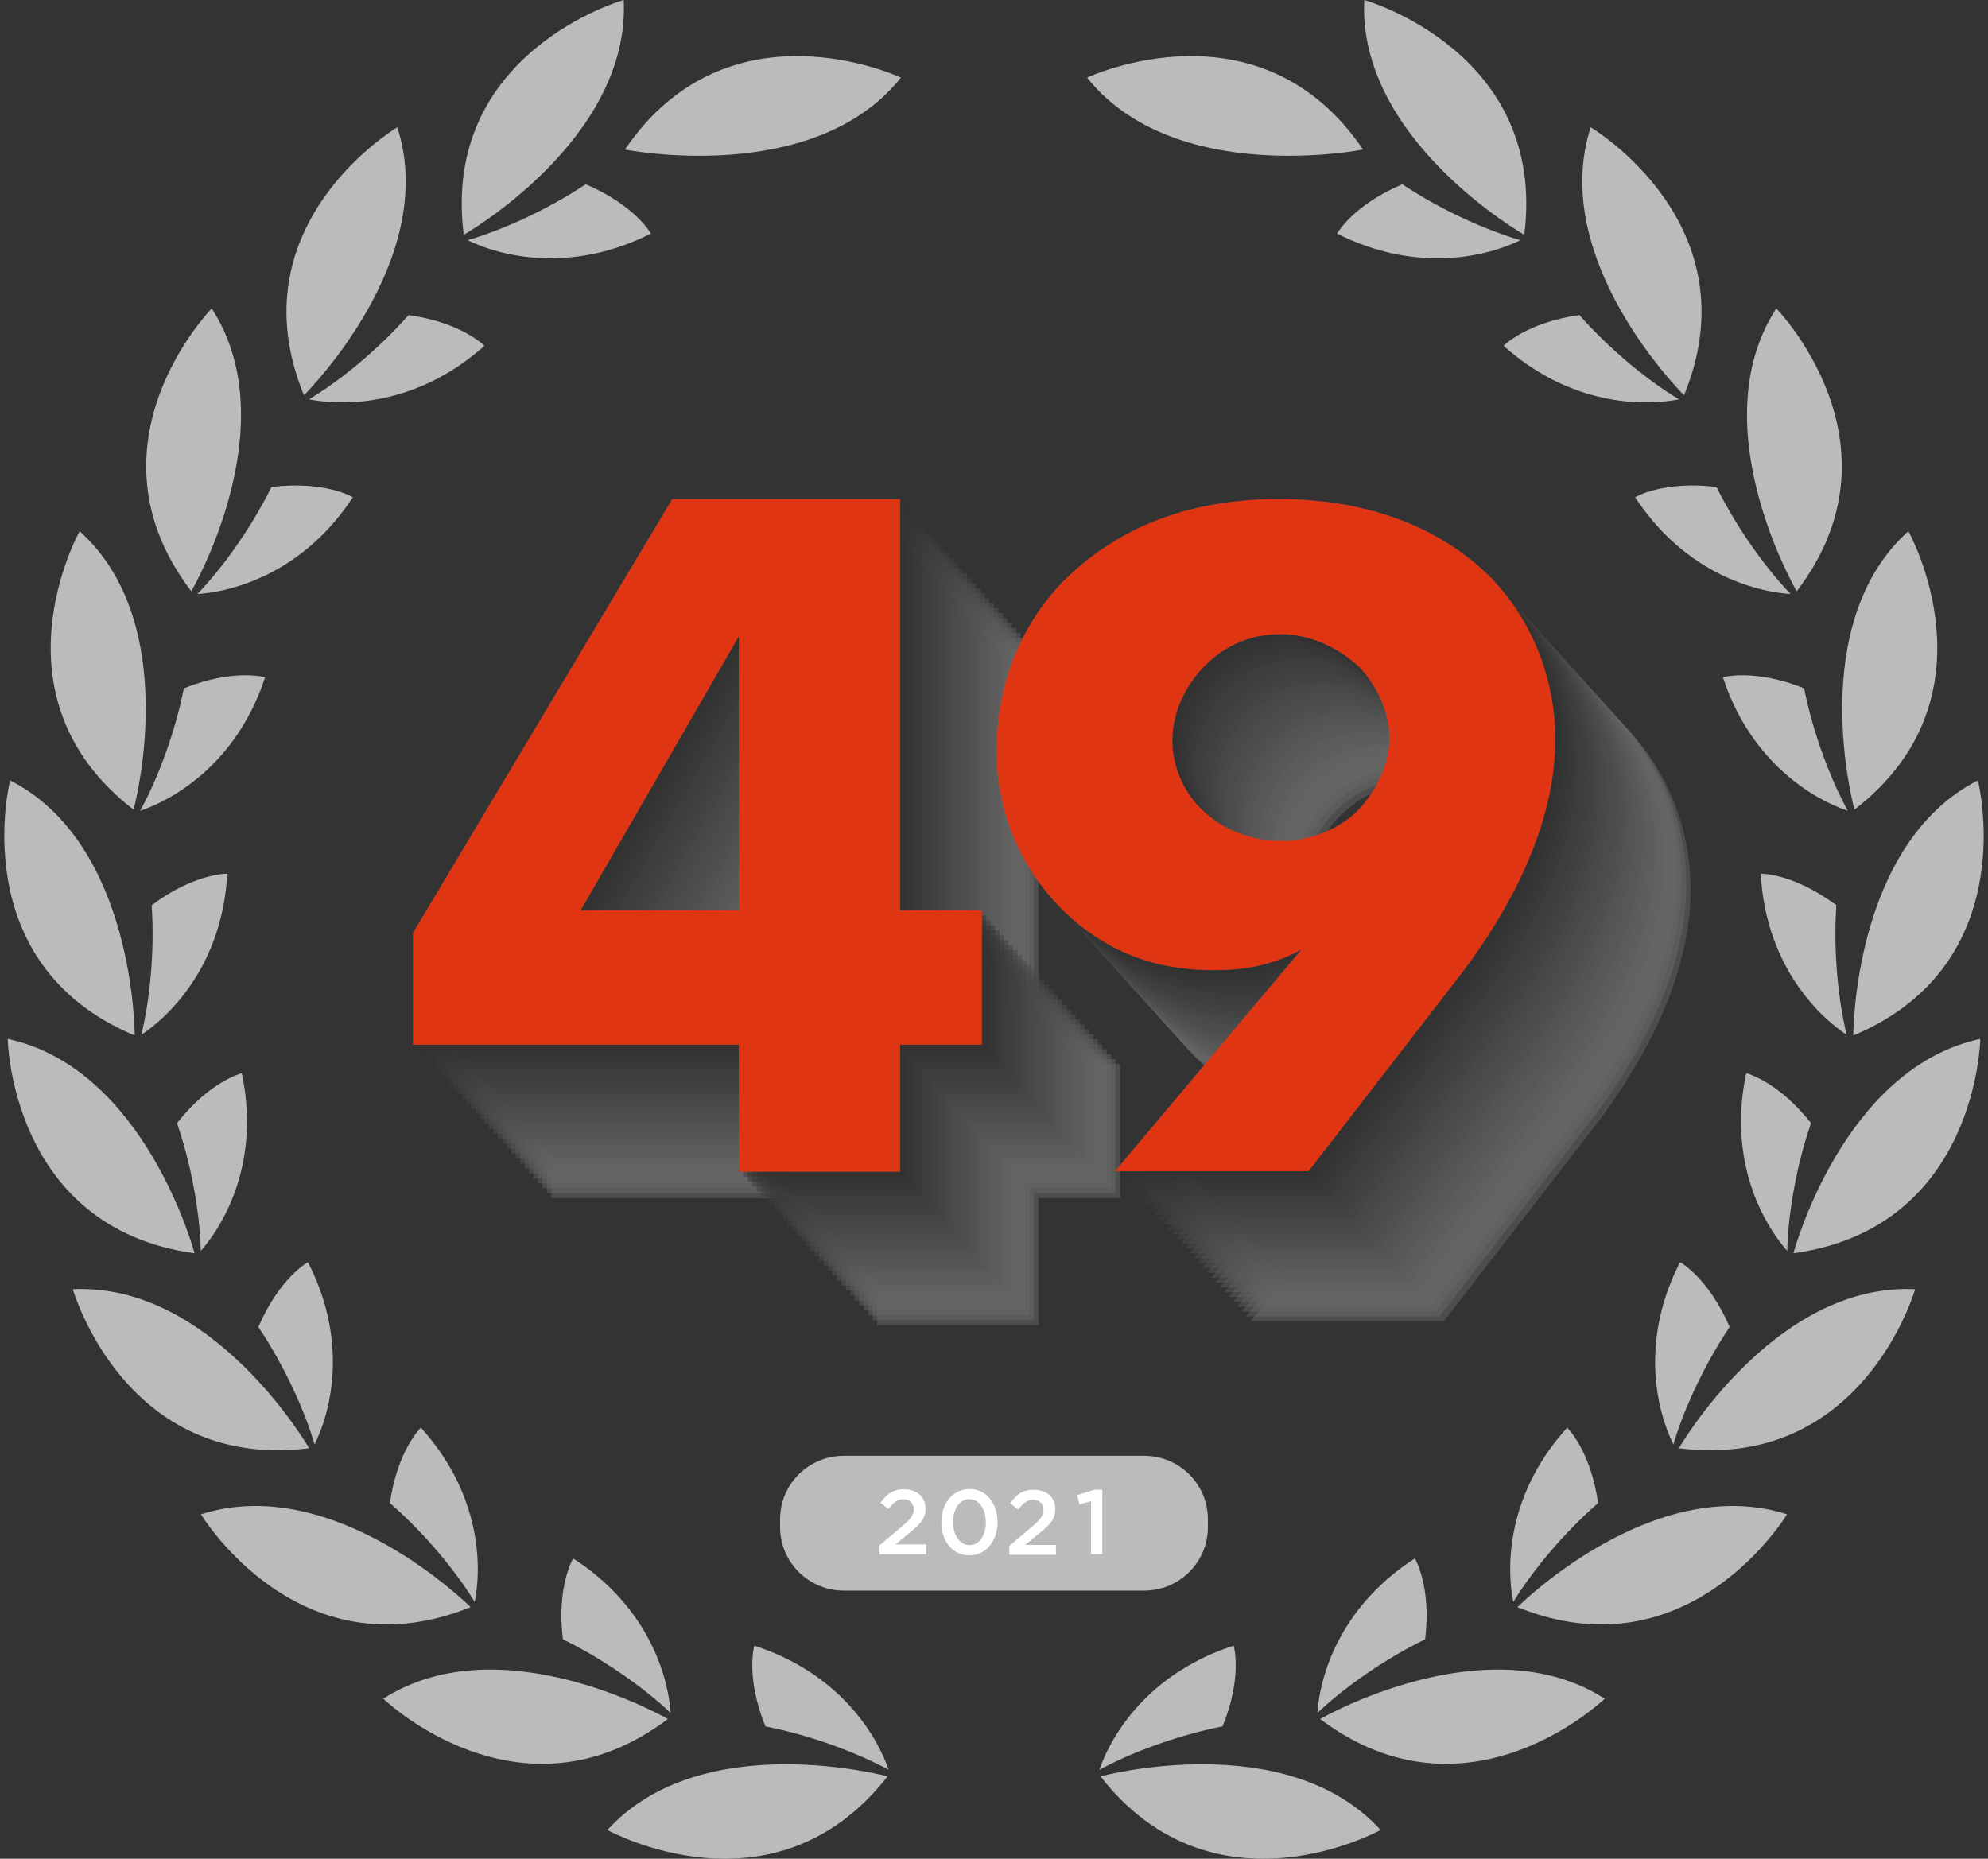
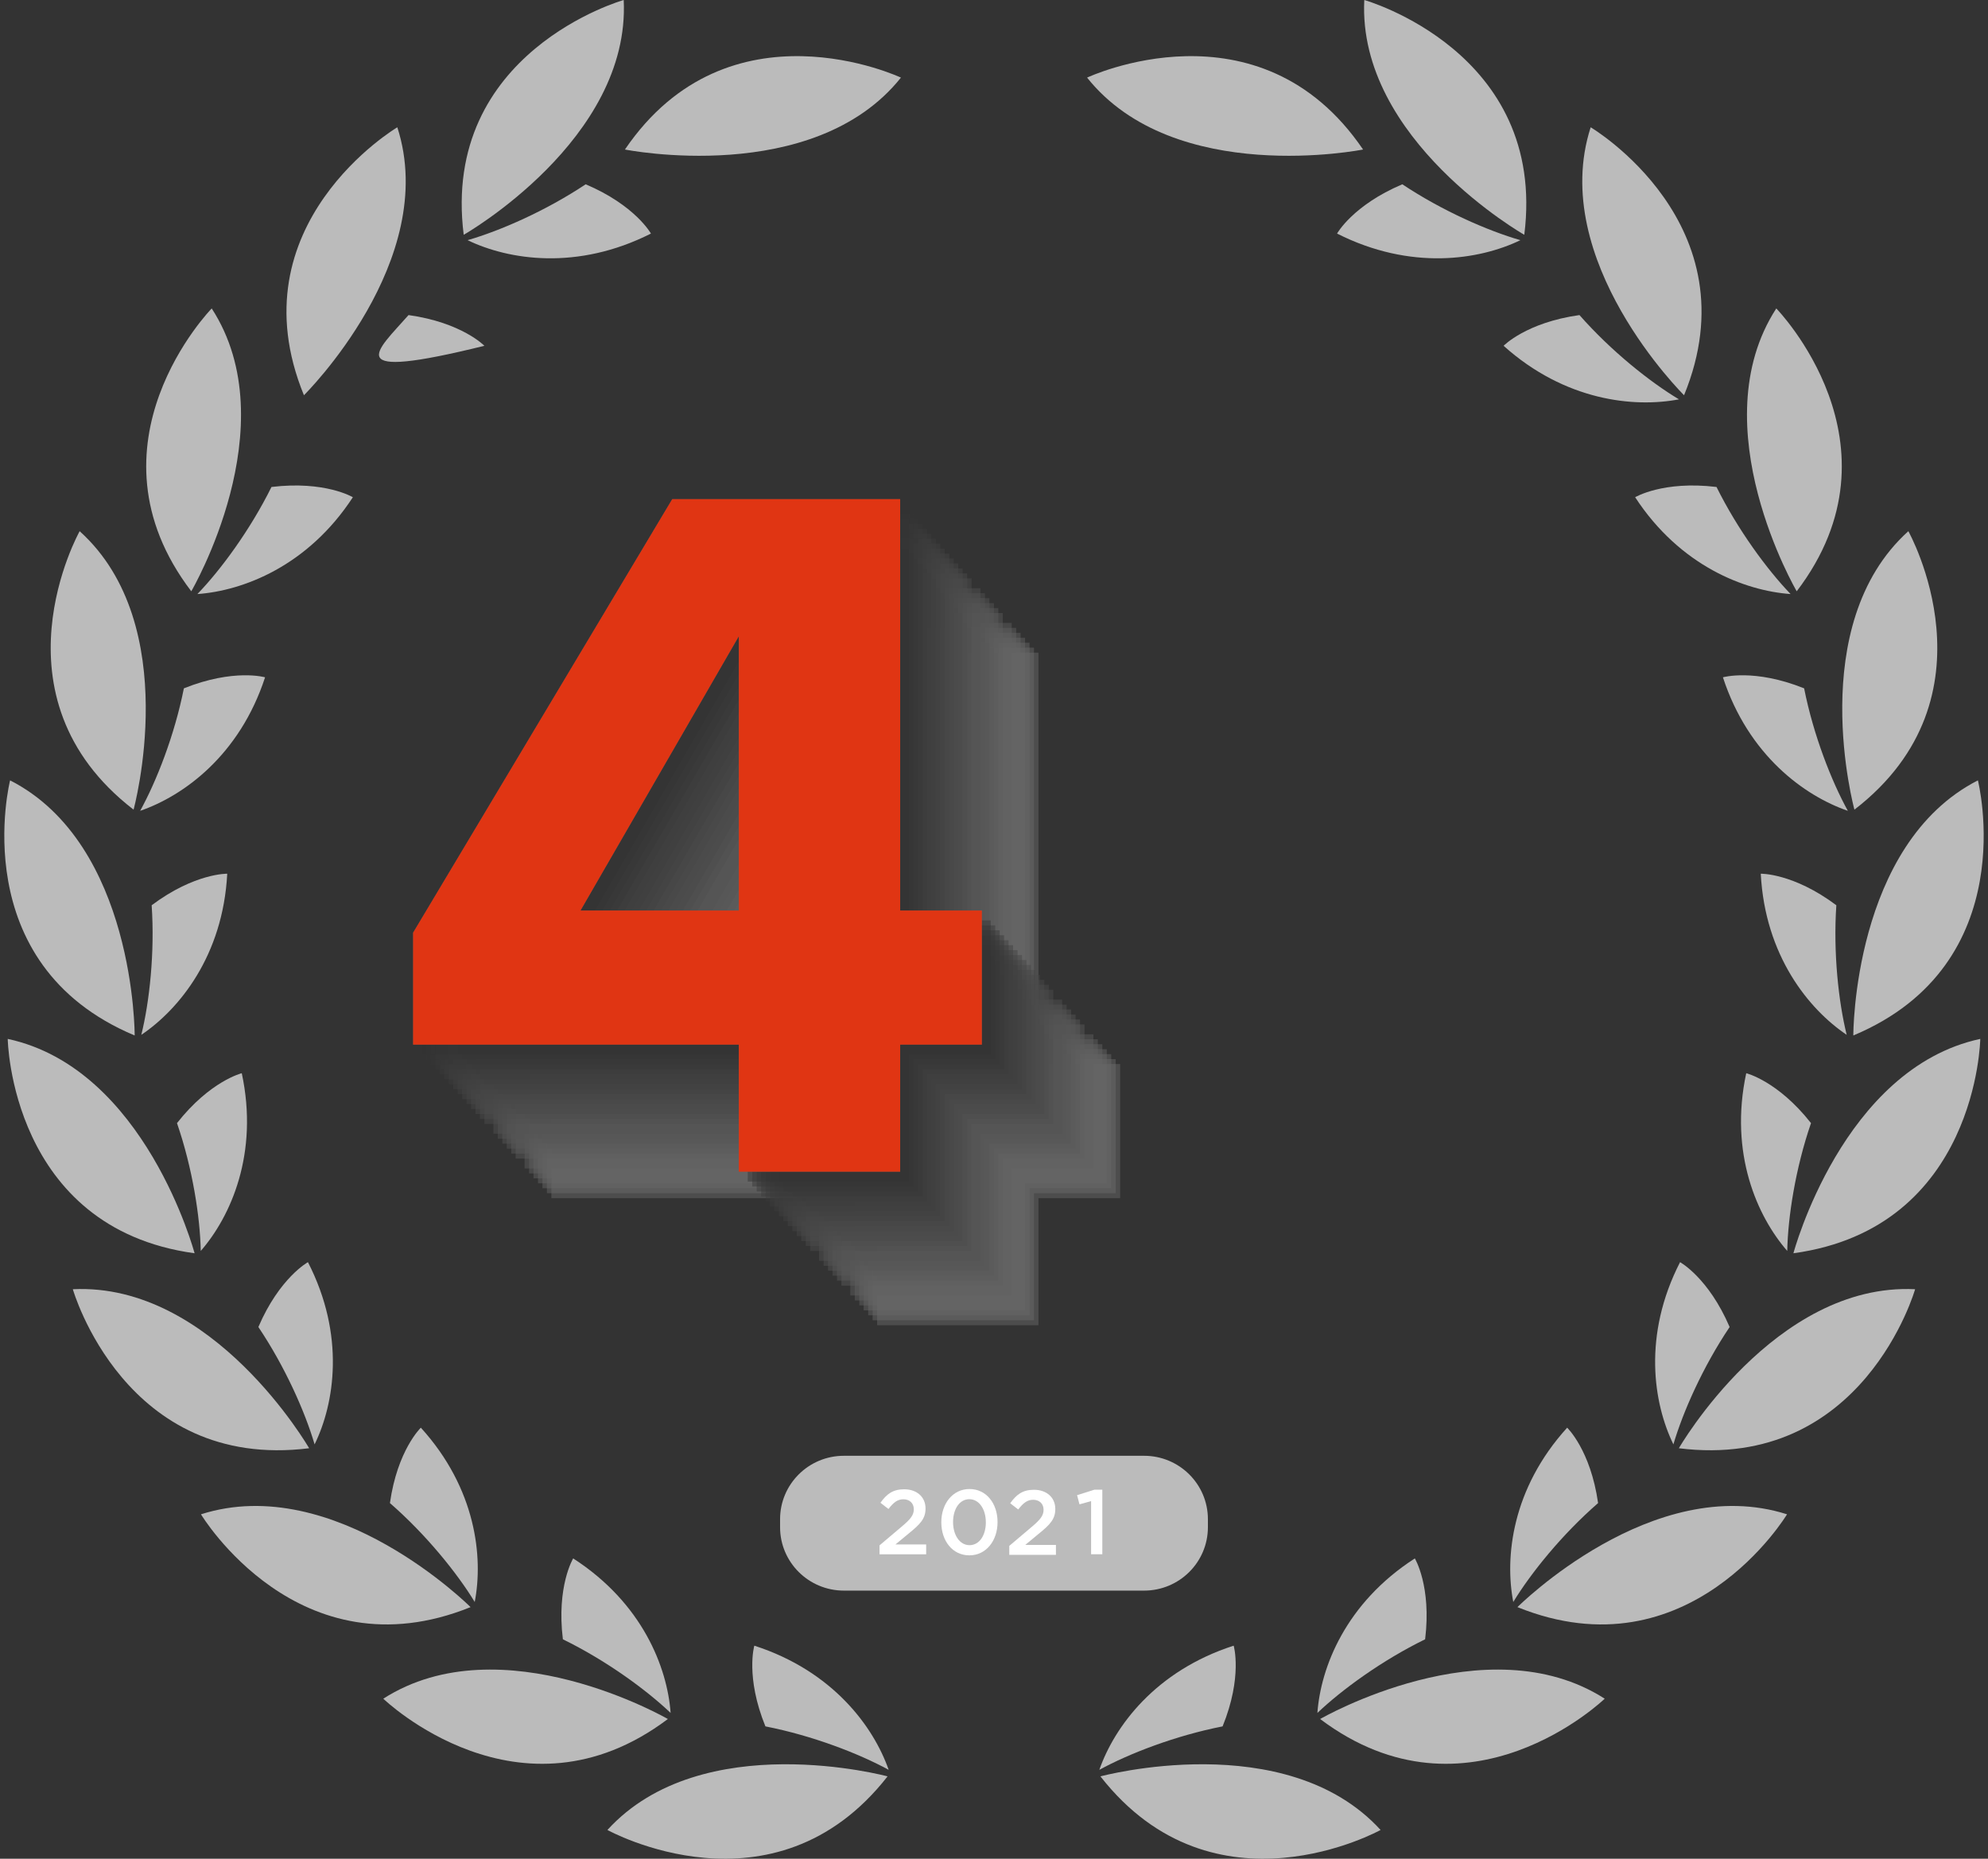
<svg xmlns="http://www.w3.org/2000/svg" width="231" height="216" viewBox="0 0 231 216" fill="none">
  <rect x="0" y="0" width="231" height="216" fill="#333333" stroke="none" />
  <path d="M127.866 206.429C127.866 206.429 149.424 200.602 160.421 212.657C160.421 212.657 141.115 223.375 127.866 206.429Z" fill="#BBBBBB" />
  <path d="M142.063 200.619C144.408 194.844 143.35 191.241 143.35 191.241C134.226 194.182 129.485 200.669 127.739 205.67C131.196 203.78 136.578 201.696 142.063 200.619Z" fill="#BBBBBB" />
  <path d="M153.396 199.763C153.396 199.763 172.714 188.596 186.464 197.402C186.464 197.402 170.605 212.724 153.396 199.763Z" fill="#BBBBBB" />
  <path d="M165.596 190.5C166.352 184.317 164.399 181.101 164.399 181.101C156.35 186.291 153.461 193.776 153.077 199.057C155.927 196.348 160.581 192.951 165.596 190.5Z" fill="#BBBBBB" />
  <path d="M176.322 186.761C176.322 186.761 192.073 171.003 207.648 175.975C207.648 175.971 196.318 194.844 176.322 186.761Z" fill="#BBBBBB" />
  <path d="M185.693 174.67C184.819 168.503 182.1 165.909 182.1 165.909C175.67 172.99 174.834 180.966 175.838 186.163C177.877 182.814 181.487 178.328 185.693 174.67Z" fill="#BBBBBB" />
  <path d="M195.078 168.298C195.078 168.298 206.19 149.025 222.53 149.818C222.537 149.818 216.503 170.971 195.078 168.298Z" fill="#BBBBBB" />
  <path d="M200.978 154.211C198.52 148.48 195.218 146.673 195.218 146.673C190.857 155.168 192.12 163.087 194.444 167.849C195.551 164.082 197.873 158.828 200.978 154.211Z" fill="#BBBBBB" />
  <path d="M208.39 145.64C208.39 145.64 214.105 124.165 230.102 120.729C230.102 120.729 229.778 142.709 208.39 145.64Z" fill="#BBBBBB" />
  <path d="M210.434 130.515C206.574 125.609 202.907 124.716 202.907 124.716C200.907 134.042 204.19 141.369 207.673 145.369C207.749 141.446 208.622 135.775 210.434 130.515Z" fill="#BBBBBB" />
  <path d="M215.351 120.331C215.351 120.331 215.277 98.118 229.827 90.685C229.825 90.685 235.245 111.998 215.351 120.331Z" fill="#BBBBBB" />
  <path d="M213.377 105.197C208.371 101.45 204.596 101.533 204.596 101.533C205.094 111.056 210.171 117.287 214.579 120.255C213.638 116.445 213.004 110.74 213.377 105.197Z" fill="#BBBBBB" />
  <path d="M215.479 94.089C215.479 94.089 209.617 72.66 221.744 61.729C221.744 61.733 232.527 80.931 215.479 94.089Z" fill="#BBBBBB" />
  <path d="M209.634 79.991C203.824 77.66 200.199 78.709 200.199 78.709C203.159 87.781 209.685 92.493 214.715 94.226C212.815 90.781 210.718 85.442 209.634 79.991Z" fill="#BBBBBB" />
  <path d="M208.774 68.713C208.774 68.713 197.539 49.513 206.4 35.843C206.4 35.847 221.813 51.607 208.774 68.713Z" fill="#BBBBBB" />
  <path d="M199.454 56.59C193.234 55.838 189.999 57.782 189.999 57.782C195.22 65.78 202.75 68.654 208.062 69.034C205.337 66.201 201.924 61.569 199.454 56.59Z" fill="#BBBBBB" />
  <path d="M195.683 45.93C195.683 45.93 179.83 30.273 184.832 14.792C184.838 14.792 203.83 26.052 195.683 45.93Z" fill="#BBBBBB" />
  <path d="M183.529 36.614C177.324 37.484 174.714 40.185 174.714 40.185C181.84 46.577 189.862 47.407 195.091 46.407C191.712 44.385 187.209 40.796 183.529 36.614Z" fill="#BBBBBB" />
  <path d="M177.118 27.285C177.118 27.285 157.728 16.241 158.526 0C158.526 0 179.798 5.991 177.118 27.285Z" fill="#BBBBBB" />
  <path d="M162.946 21.416C157.18 23.86 155.363 27.142 155.363 27.142C163.909 31.465 171.876 30.221 176.668 27.911C172.876 26.815 167.591 24.508 162.946 21.416Z" fill="#BBBBBB" />
  <path d="M158.385 17.375C158.385 17.375 136.478 21.76 126.315 9.019C126.315 9.019 146.295 -0.406 158.385 17.375Z" fill="#BBBBBB" />
  <path d="M103.134 206.429C103.134 206.429 81.566 200.602 70.579 212.657C70.579 212.657 89.885 223.375 103.134 206.429Z" fill="#BBBBBB" />
  <path d="M88.938 200.619C86.593 194.844 87.65 191.241 87.65 191.241C96.774 194.182 101.515 200.669 103.261 205.67C99.804 203.78 94.422 201.696 88.938 200.619Z" fill="#BBBBBB" />
  <path d="M77.604 199.763C77.604 199.763 58.286 188.596 44.536 197.402C44.536 197.402 60.395 212.724 77.604 199.763Z" fill="#BBBBBB" />
  <path d="M65.405 190.5C64.648 184.317 66.602 181.101 66.602 181.101C74.65 186.291 77.54 193.776 77.924 199.057C75.074 196.348 70.42 192.951 65.405 190.5Z" fill="#BBBBBB" />
  <path d="M54.678 186.761C54.678 186.761 38.927 171.003 23.352 175.975C23.352 175.971 34.682 194.844 54.678 186.761Z" fill="#BBBBBB" />
  <path d="M45.308 174.67C46.181 168.503 48.901 165.909 48.901 165.909C55.331 172.99 56.166 180.966 55.162 186.163C53.124 182.814 49.513 178.328 45.308 174.67Z" fill="#BBBBBB" />
  <path d="M35.922 168.298C35.922 168.298 24.81 149.025 8.463 149.818C8.463 149.818 14.498 170.971 35.922 168.298Z" fill="#BBBBBB" />
  <path d="M30.022 154.211C32.48 148.48 35.782 146.673 35.782 146.673C40.143 155.168 38.88 163.087 36.556 167.849C35.45 164.082 33.127 158.828 30.022 154.211Z" fill="#BBBBBB" />
  <path d="M22.61 145.64C22.61 145.64 16.895 124.165 0.898 120.729C0.898 120.729 1.222 142.709 22.61 145.64Z" fill="#BBBBBB" />
  <path d="M20.566 130.515C24.426 125.609 28.093 124.716 28.093 124.716C30.094 134.042 26.811 141.369 23.327 145.369C23.252 141.446 22.378 135.775 20.566 130.515Z" fill="#BBBBBB" />
  <path d="M15.649 120.331C15.649 120.331 15.723 98.118 1.173 90.685C1.175 90.685 -4.245 111.998 15.649 120.331Z" fill="#BBBBBB" />
  <path d="M17.624 105.197C22.629 101.45 26.404 101.533 26.404 101.533C25.907 111.056 20.829 117.287 16.421 120.255C17.363 116.445 17.996 110.74 17.624 105.197Z" fill="#BBBBBB" />
  <path d="M15.521 94.089C15.521 94.089 21.383 72.66 9.256 61.729C9.256 61.733 -1.528 80.931 15.521 94.089Z" fill="#BBBBBB" />
  <path d="M21.366 79.991C27.176 77.66 30.801 78.709 30.801 78.709C27.841 87.781 21.315 92.493 16.285 94.226C18.185 90.781 20.282 85.442 21.366 79.991Z" fill="#BBBBBB" />
  <path d="M22.227 68.713C22.227 68.713 33.462 49.513 24.6 35.843C24.6 35.847 9.188 51.607 22.227 68.713Z" fill="#BBBBBB" />
  <path d="M31.546 56.59C37.766 55.838 41.002 57.782 41.002 57.782C35.781 65.78 28.25 68.654 22.938 69.034C25.672 66.201 29.076 61.569 31.546 56.59Z" fill="#BBBBBB" />
  <path d="M35.317 45.93C35.317 45.93 51.17 30.273 46.168 14.792C46.163 14.792 27.17 26.052 35.317 45.93Z" fill="#BBBBBB" />
-   <path d="M47.471 36.614C53.676 37.484 56.285 40.185 56.285 40.185C49.16 46.577 41.138 47.407 35.909 46.407C39.288 44.385 43.791 40.796 47.471 36.614Z" fill="#BBBBBB" />
+   <path d="M47.471 36.614C53.676 37.484 56.285 40.185 56.285 40.185C39.288 44.385 43.791 40.796 47.471 36.614Z" fill="#BBBBBB" />
  <path d="M53.882 27.285C53.882 27.285 73.272 16.241 72.473 0C72.473 0 51.202 5.991 53.882 27.285Z" fill="#BBBBBB" />
  <path d="M68.054 21.416C73.82 23.86 75.637 27.142 75.637 27.142C67.091 31.465 59.124 30.221 54.332 27.911C58.124 26.815 63.409 24.508 68.054 21.416Z" fill="#BBBBBB" />
  <path d="M72.615 17.375C72.615 17.375 94.522 21.76 104.685 9.019C104.685 9.019 84.705 -0.406 72.615 17.375Z" fill="#BBBBBB" />
  <path d="M132.942 169.174H98.056C93.962 169.174 90.643 172.473 90.643 176.543V177.473C90.643 181.543 93.962 184.842 98.056 184.842H132.942C137.036 184.842 140.355 181.543 140.355 177.473V176.543C140.355 172.473 137.036 169.174 132.942 169.174Z" fill="#BBBBBB" />
  <path d="M102.198 179.584L104.779 177.402C105.808 176.539 106.182 176.06 106.182 175.391C106.182 174.656 105.659 174.229 104.972 174.229C104.286 174.229 103.815 174.605 103.238 175.357L102.306 174.633C103.022 173.631 103.731 173.067 105.068 173.067C106.536 173.067 107.544 173.962 107.544 175.293V175.313C107.544 176.485 106.922 177.124 105.594 178.199L104.051 179.475H107.618V180.626H102.198V179.584Z" fill="white" />
  <path d="M117.276 179.643L119.857 177.46C120.886 176.597 121.26 176.118 121.26 175.449C121.26 174.714 120.737 174.287 120.05 174.287C119.364 174.287 118.893 174.663 118.316 175.415L117.384 174.691C118.1 173.689 118.81 173.125 120.147 173.125C121.614 173.125 122.622 174.02 122.622 175.351V175.372C122.622 176.543 122 177.182 120.672 178.257L119.129 179.534H122.696V180.684H117.276V179.643Z" fill="white" />
  <path d="M109.378 176.911V176.891C109.378 174.761 110.685 173.037 112.656 173.037C114.626 173.037 115.912 174.74 115.912 176.87V176.891C115.912 179.02 114.605 180.744 112.635 180.744C110.664 180.744 109.378 179.041 109.378 176.911ZM114.551 176.911V176.891C114.551 175.421 113.794 174.219 112.635 174.219C111.476 174.219 110.744 175.391 110.744 176.87V176.891C110.744 178.361 111.5 179.562 112.659 179.562C113.819 179.562 114.554 178.381 114.554 176.911H114.551Z" fill="white" />
  <path d="M126.783 174.441L125.432 174.817L125.154 173.751L127.168 173.114H128.087V180.618H126.783V174.441Z" fill="white" />
  <g opacity="0.63">
    <g opacity="0.45">
      <path opacity="0.45" d="M101.919 123.651V91.777L83.521 123.651H101.919ZM120.668 123.651H130.159V139.235H120.668V154H101.919V139.235H64.069V126.229L94.184 75.841H120.666V123.651H120.668Z" fill="white" />
      <path opacity="0.45" d="M101.4 123.075V91.203L83.002 123.077H101.4V123.075ZM120.148 123.075H129.639V138.659H120.148V153.424H101.399V138.659H63.551V125.653L93.666 75.265H120.148V123.075Z" fill="#F8F8F8" />
      <path opacity="0.45" d="M100.883 122.499V90.627L82.485 122.501H100.883V122.499ZM119.631 122.499H129.121V138.083H119.631V152.848H100.881V138.083H63.034V125.077L93.149 74.69H119.631V122.499Z" fill="#F1F1F1" />
      <path opacity="0.45" d="M100.363 121.925V90.052L81.965 121.925H100.363ZM119.113 121.925H128.603V137.509H119.113V152.274H100.363V137.509H62.514V124.503L92.631 74.116H119.113V121.925Z" fill="#EAEAEA" />
      <path opacity="0.45" d="M99.844 121.349V89.475L81.446 121.349H99.844ZM118.594 121.349H128.085V136.933H118.594V151.698H99.846V136.933H61.995V123.927L92.11 73.54H118.592V121.349H118.594Z" fill="#E3E3E3" />
      <path opacity="0.45" d="M99.327 120.773V88.9L80.929 120.773H99.327ZM118.075 120.773H127.566V136.358H118.075V151.122H99.327V136.358H61.478V123.352L91.593 72.964H118.075V120.773Z" fill="#DCDCDC" />
      <path opacity="0.45" d="M98.809 120.198V88.326L80.411 120.2H98.809V120.198ZM117.556 120.198H127.047V135.782H117.556V150.547H98.807V135.782H60.959V122.776L91.075 72.388H117.556V120.198Z" fill="#D4D4D4" />
-       <path opacity="0.45" d="M98.292 119.622V87.75L79.894 119.624H98.292V119.622ZM117.039 119.622H126.53V135.206H117.039V149.971H98.29V135.206H60.442V122.2L90.558 71.812H117.039V119.622Z" fill="#CDCDCD" />
      <path opacity="0.45" d="M97.771 119.048V87.174L79.373 119.048H97.771ZM116.521 119.048H126.012V134.632H116.521V149.397H97.771V134.632H59.922V121.626L90.037 71.238H116.519V119.048H116.521Z" fill="#C6C6C6" />
      <path opacity="0.45" d="M97.253 118.472V86.598L78.855 118.472H97.253ZM116.003 118.472H125.494V134.056H116.003V148.821H97.253V134.056H59.404V121.05L89.519 70.662H116.001V118.472H116.003Z" fill="#BFBFBF" />
      <path opacity="0.45" d="M96.735 117.896V86.022L78.338 117.896H96.735ZM115.483 117.896H124.974V133.48H115.483V148.245H96.735V133.48H58.886V120.474L89.001 70.086H115.483V117.896Z" fill="#B8B8B8" />
      <path opacity="0.45" d="M96.217 117.32V85.448L77.819 117.322H96.217V117.32ZM114.965 117.32H124.456V132.904H114.965V147.669H96.217V132.904H58.368V119.898L88.483 69.51H114.965V117.32Z" fill="#B1B1B1" />
      <path opacity="0.45" d="M95.697 116.744V84.872L77.299 116.746H95.697V116.744ZM114.447 116.744H123.938V132.328H114.447V147.093H95.699V132.328H57.848V119.322L87.963 68.934H114.445V116.744H114.447Z" fill="#AAAAAA" />
      <path opacity="0.45" d="M95.179 116.168V84.296L76.781 116.17H95.179V116.168ZM113.929 116.168H123.42V131.752H113.929V146.517H95.179V131.752H57.33V118.746L87.445 68.361H113.927V116.168H113.929Z" fill="#A3A3A3" />
-       <path opacity="0.45" d="M94.662 115.594V83.72L76.264 115.594H94.662ZM113.409 115.594H122.9V131.178H113.409V145.943H94.66V131.178H56.812V118.172L86.928 67.784H113.409V115.594Z" fill="#9C9C9C" />
      <path opacity="0.45" d="M94.144 115.018V83.145L75.746 115.018H94.144ZM112.891 115.018H122.382V130.603H112.891V145.367H94.144V130.603H56.294V117.596L86.409 67.209H112.891V115.018Z" fill="#959595" />
      <path opacity="0.45" d="M93.624 114.442V82.569L75.226 114.442H93.624ZM112.374 114.442H121.865V130.027H112.374V144.791H93.626V130.027H55.775V117.02L85.892 66.633H112.374V114.442Z" fill="#8D8D8D" />
      <path opacity="0.45" d="M93.106 113.867V81.995L74.708 113.868H93.106V113.867ZM111.856 113.867H121.347V129.451H111.856V144.216H93.106V129.451H55.257V116.445L85.372 66.057H111.854V113.867H111.856Z" fill="#868686" />
      <path opacity="0.45" d="M92.588 113.29V81.419L74.19 113.292H92.588V113.29ZM111.336 113.29H120.827V128.875H111.336V143.639H92.586V128.875H54.739V115.868L84.854 65.483H111.336V113.29Z" fill="#7F7F7F" />
      <path opacity="0.45" d="M92.07 112.717V80.843L73.672 112.717H92.07ZM110.818 112.717H120.309V128.301H110.818V143.066H92.069V128.301H54.221V115.295L84.336 64.907H110.818V112.717Z" fill="#787878" />
      <path opacity="0.45" d="M91.55 112.141V80.267L73.152 112.141H91.55ZM110.3 112.141H119.791V127.725H110.3V142.49H91.552V127.725H53.703V114.719L83.818 64.331H110.3V112.141Z" fill="#717171" />
      <path opacity="0.45" d="M91.032 111.565V79.691L72.634 111.565H91.032ZM109.782 111.565H119.272V127.149H109.782V141.914H91.034V127.149H53.183V114.143L83.298 63.755H109.78V111.565H109.782Z" fill="#6A6A6A" />
      <path opacity="0.45" d="M90.515 110.989V79.117L72.117 110.991H90.515V110.989ZM109.264 110.989H118.755V126.573H109.264V141.338H90.517V126.573H52.666V113.567L82.781 63.179H109.263V110.989H109.264Z" fill="#636363" />
      <path opacity="0.45" d="M89.996 110.413V78.541L71.598 110.415H89.996V110.413ZM108.744 110.413H118.235V125.997H108.744V140.762H89.994V125.997H52.147V112.991L82.262 62.603H108.744V110.413Z" fill="#5C5C5C" />
      <path opacity="0.45" d="M89.479 109.839V77.965L71.081 109.839H89.479ZM108.227 109.839H117.718V125.423H108.227V140.188H89.477V125.423H51.63V112.417L81.745 62.029H108.227V109.839Z" fill="#555555" />
      <path opacity="0.45" d="M88.959 109.263V77.389L70.561 109.263H88.959ZM107.708 109.263H117.199V124.847H107.708V139.612H88.959V124.847H51.109V111.841L81.225 61.453H107.706V109.263H107.708Z" fill="#4E4E4E" />
      <path opacity="0.45" d="M88.441 108.687V76.814L70.043 108.687H88.441ZM107.19 108.687H116.681V124.271H107.19V139.036H88.442V124.271H50.591V111.265L80.706 60.878H107.188V108.687H107.19Z" fill="#464646" />
      <path opacity="0.45" d="M87.923 108.111V76.24L69.525 108.113H87.923V108.111ZM106.671 108.111H116.162V123.696H106.671V138.46H87.923V123.696H50.074V110.689L80.189 60.302H106.671V108.111Z" fill="#3F3F3F" />
      <path opacity="0.45" d="M87.405 107.535V75.664L69.007 107.537H87.405V107.535ZM106.153 107.535H115.643V123.12H106.153V137.884H87.405V123.12H49.556V110.113L79.671 59.726H106.153V107.535Z" fill="#383838" />
      <path opacity="0.45" d="M86.885 106.961V75.088L68.487 106.961H86.885ZM105.635 106.961H115.125V122.546H105.635V137.31H86.885V122.546H49.036V109.539L79.153 59.152H105.635V106.961Z" fill="#313131" />
-       <path opacity="0.45" d="M86.367 106.385V74.512L67.969 106.385H86.367ZM105.117 106.385H114.608V121.97H105.117V136.734H86.367V121.97H48.518V108.963L78.633 58.576H105.115V106.385H105.117Z" fill="#2A2A2A" />
      <path opacity="0.45" d="M85.849 105.81V73.936L67.451 105.81H85.849ZM104.597 105.81H114.088V121.394H104.597V136.159H85.849V121.394H48V108.388L78.115 58H104.597V105.81Z" fill="#232323" />
    </g>
    <g opacity="0.63">
      <g opacity="0.63">
        <path opacity="0.63" d="M104.597 105.81H114.088V121.394H104.597V136.159H85.849V121.394H48V108.388L78.115 58H104.597V105.81ZM85.849 105.81V73.936L67.451 105.81H85.849Z" fill="white" />
      </g>
    </g>
  </g>
  <path d="M104.597 105.81H114.088V121.394H104.597V136.159H85.847V121.394H48V108.388L78.115 58H104.597V105.81ZM85.849 105.81V73.936L67.451 105.81H85.849Z" fill="#E03513" />
  <g clip-path="url(#clip0_309_1553)">
    <g opacity="0.63">
      <g opacity="0.45">
        <path opacity="0.45" d="M155.73 94.79C153.436 97.081 151.945 100.286 151.945 103.493C151.945 106.7 153.436 109.791 155.615 111.739C157.909 113.914 161.35 115.174 164.56 115.174C167.427 115.174 170.752 114.143 173.162 111.967C175.457 109.791 177.176 106.356 177.176 103.264C177.176 100.172 175.686 96.965 173.506 94.79C171.327 92.842 168.116 91.126 164.561 91.126C162.154 91.126 158.826 91.698 155.73 94.79ZM145.293 153.539L166.969 127.772C163.758 129.488 160.777 130.176 156.763 130.176C150.226 130.176 144.377 128.229 139.215 123.19C133.136 117.119 131.532 110.02 131.532 104.752C131.532 96.965 134.284 90.208 139.215 85.055C143.802 80.475 151.372 75.436 164.333 75.436C178.44 75.436 185.894 81.507 188.877 84.483C193.808 89.522 196.447 96.393 196.447 103.379C196.447 114.83 189.45 125.596 184.863 131.436L167.773 153.537H145.293V153.539Z" fill="white" />
        <path opacity="0.45" d="M155.223 94.229C152.929 96.52 151.438 99.725 151.438 102.932C151.438 106.139 152.959 109.198 155.108 111.178C157.434 113.319 160.843 114.613 164.053 114.613C166.92 114.613 170.272 113.612 172.655 111.406C174.976 109.259 176.669 105.795 176.669 102.703C176.669 99.611 175.237 96.344 173 94.229C170.875 92.223 167.609 90.565 164.055 90.565C161.645 90.563 158.32 91.135 155.223 94.229ZM144.786 152.976L166.463 127.209C163.251 128.926 160.27 129.613 156.256 129.613C149.719 129.613 143.842 127.694 138.708 122.627C132.595 116.593 131.025 109.457 131.025 104.19C131.025 96.403 133.718 89.59 138.708 84.493C143.244 79.86 150.865 74.874 163.826 74.874C177.933 74.874 185.387 80.944 188.37 83.92C193.301 88.959 195.94 95.83 195.94 102.816C195.94 114.268 188.943 125.033 184.356 130.873L167.266 152.974H144.786V152.976Z" fill="#F8F8F8" />
        <path opacity="0.45" d="M154.716 93.666C152.421 95.957 150.931 99.162 150.931 102.369C150.931 105.576 152.452 108.636 154.6 110.615C156.927 112.757 160.336 114.05 163.545 114.05C166.413 114.05 169.765 113.049 172.148 110.843C174.469 108.696 176.162 105.232 176.162 102.14C176.162 99.049 174.73 95.781 172.492 93.666C170.368 91.66 167.101 90.002 163.547 90.002C161.138 90 157.812 90.572 154.716 93.666ZM144.278 152.413L165.955 126.646C162.743 128.363 159.762 129.05 155.749 129.05C149.211 129.05 143.335 127.131 138.201 122.064C132.088 116.03 130.518 108.894 130.518 103.627C130.518 95.84 133.211 89.027 138.201 83.93C142.737 79.297 150.358 74.311 163.318 74.311C177.425 74.311 184.88 80.381 187.863 83.357C192.794 88.396 195.433 95.267 195.433 102.254C195.433 113.705 188.436 124.47 183.849 130.31L166.759 152.411H144.278V152.413Z" fill="#F1F1F1" />
        <path opacity="0.45" d="M154.207 93.103C151.913 95.394 150.422 98.599 150.422 101.806C150.422 105.013 151.943 108.073 154.092 110.052C156.418 112.194 159.827 113.488 163.037 113.488C165.904 113.488 169.256 112.487 171.639 110.281C173.96 108.133 175.653 104.669 175.653 101.578C175.653 98.486 174.221 95.218 171.984 93.103C169.859 91.097 166.593 89.439 163.039 89.439C160.631 89.439 157.303 90.011 154.207 93.103ZM143.772 151.85L165.448 126.083C162.237 127.8 159.256 128.487 155.242 128.487C148.705 128.487 142.828 126.569 137.694 121.501C131.581 115.467 130.011 108.331 130.011 103.064C130.011 95.277 132.704 88.464 137.694 83.367C142.23 78.734 149.851 73.748 162.812 73.748C176.919 73.748 184.373 79.818 187.356 82.795C192.287 87.834 194.926 94.705 194.926 101.691C194.926 113.142 187.929 123.907 183.342 129.747L166.252 151.849H143.772V151.85Z" fill="#EAEAEA" />
        <path opacity="0.45" d="M153.7 92.54C151.406 94.831 149.915 98.036 149.915 101.243C149.915 104.45 151.436 107.51 153.585 109.489C155.911 111.631 159.32 112.925 162.53 112.925C165.397 112.925 168.749 111.924 171.132 109.718C173.453 107.57 175.146 104.106 175.146 101.015C175.146 97.923 173.714 94.656 171.477 92.54C169.352 90.534 166.086 88.876 162.532 88.876C160.124 88.876 156.797 89.448 153.7 92.54ZM143.263 151.288L164.94 125.52C161.728 127.237 158.747 127.925 154.733 127.925C148.196 127.925 142.319 126.006 137.185 120.938C131.072 114.904 129.502 107.769 129.502 102.501C129.502 94.714 132.195 87.902 137.185 82.804C141.721 78.171 149.342 73.185 162.303 73.185C176.41 73.185 183.864 79.255 186.847 82.232C191.778 87.271 194.417 94.142 194.417 101.128C194.417 112.579 187.42 123.345 182.833 129.184L165.743 151.286H143.263V151.288Z" fill="#E3E3E3" />
        <path opacity="0.45" d="M153.193 91.977C150.899 94.268 149.408 97.473 149.408 100.68C149.408 103.887 150.929 106.947 153.078 108.926C155.405 111.068 158.813 112.362 162.023 112.362C164.89 112.362 168.242 111.361 170.626 109.155C172.946 107.007 174.639 103.544 174.639 100.452C174.639 97.36 173.208 94.093 170.97 91.977C168.846 89.972 165.579 88.313 162.025 88.313C159.615 88.313 156.29 88.886 153.193 91.977ZM142.756 150.727L164.433 124.959C161.221 126.676 158.24 127.364 154.226 127.364C147.689 127.364 141.812 125.445 136.678 120.377C130.565 114.343 128.995 107.208 128.995 101.94C128.995 94.153 131.689 87.341 136.678 82.243C141.214 77.61 148.835 72.624 161.796 72.624C175.903 72.624 183.357 78.694 186.34 81.671C191.272 86.71 193.91 93.581 193.91 100.567C193.91 112.018 186.913 122.784 182.327 128.623L165.237 150.725H142.756V150.727Z" fill="#DCDCDC" />
        <path opacity="0.45" d="M152.686 91.415C150.392 93.706 148.902 96.911 148.902 100.118C148.902 103.325 150.422 106.384 152.571 108.364C154.898 110.505 158.306 111.799 161.516 111.799C164.384 111.799 167.735 110.798 170.119 108.592C172.44 106.445 174.133 102.981 174.133 99.889C174.133 96.797 172.701 93.53 170.463 91.415C168.339 89.409 165.072 87.751 161.518 87.751C159.108 87.751 155.783 88.323 152.686 91.415ZM142.249 150.164L163.926 124.397C160.714 126.113 157.733 126.801 153.719 126.801C147.182 126.801 141.305 124.882 136.172 119.815C130.058 113.78 128.488 106.645 128.488 101.377C128.488 93.59 131.182 86.778 136.172 81.68C140.708 77.047 148.328 72.061 161.289 72.061C175.396 72.061 182.851 78.131 185.833 81.108C190.765 86.147 193.403 93.018 193.403 100.004C193.403 111.455 186.407 122.221 181.82 128.061L164.73 150.162H142.249V150.164Z" fill="#D4D4D4" />
        <path opacity="0.45" d="M152.178 90.854C149.883 93.145 148.393 96.35 148.393 99.557C148.393 102.764 149.914 105.823 152.062 107.803C154.389 109.944 157.797 111.238 161.009 111.238C163.877 111.238 167.229 110.237 169.612 108.031C171.933 105.884 173.626 102.42 173.626 99.328C173.626 96.236 172.194 92.969 169.956 90.854C167.832 88.848 164.565 87.19 161.011 87.19C158.601 87.188 155.274 87.76 152.178 90.854ZM141.742 149.601L163.419 123.834C160.207 125.551 157.226 126.238 153.212 126.238C146.675 126.238 140.798 124.319 135.665 119.252C129.551 113.217 127.981 106.082 127.981 100.815C127.981 93.028 130.675 86.215 135.665 81.118C140.201 76.484 147.822 71.498 160.782 71.498C174.889 71.498 182.344 77.569 185.327 80.545C190.258 85.584 192.896 92.455 192.896 99.441C192.896 110.893 185.9 121.658 181.313 127.498L164.221 149.601H141.742Z" fill="#CDCDCD" />
        <path opacity="0.45" d="M151.671 90.291C149.376 92.582 147.886 95.787 147.886 98.994C147.886 102.201 149.407 105.26 151.555 107.24C153.882 109.382 157.291 110.675 160.5 110.675C163.368 110.675 166.72 109.674 169.103 107.468C171.424 105.321 173.117 101.857 173.117 98.765C173.117 95.674 171.685 92.406 169.447 90.291C167.323 88.285 164.056 86.627 160.502 86.627C158.094 86.627 154.767 87.199 151.671 90.291ZM141.233 149.038L162.91 123.271C159.698 124.988 156.717 125.675 152.704 125.675C146.166 125.675 140.29 123.756 135.156 118.689C129.043 112.657 127.471 105.521 127.471 100.254C127.471 92.466 130.164 85.654 135.154 80.556C139.69 75.924 147.313 70.938 160.273 70.938C174.38 70.938 181.835 77.008 184.818 79.984C189.749 85.023 192.388 91.894 192.388 98.88C192.388 110.332 185.391 121.097 180.804 126.937L163.714 149.038H141.233Z" fill="#C6C6C6" />
        <path opacity="0.45" d="M151.164 89.728C148.869 92.019 147.379 95.224 147.379 98.431C147.379 101.638 148.899 104.698 151.048 106.677C153.375 108.819 156.783 110.112 159.993 110.112C162.861 110.112 166.212 109.111 168.596 106.905C170.917 104.758 172.61 101.294 172.61 98.202C172.61 95.111 171.178 91.843 168.94 89.728C166.816 87.722 163.549 86.064 159.995 86.064C157.585 86.064 154.26 86.636 151.164 89.728ZM140.726 148.475L162.403 122.708C159.191 124.425 156.21 125.112 152.196 125.112C145.659 125.112 139.782 123.193 134.649 118.126C128.535 112.092 126.965 104.956 126.965 99.689C126.965 91.902 129.659 85.089 134.649 79.992C139.185 75.359 146.805 70.373 159.766 70.373C173.873 70.373 181.328 76.443 184.311 79.419C189.242 84.459 191.88 91.329 191.88 98.316C191.88 109.767 184.884 120.532 180.297 126.372L163.207 148.473H140.726V148.475Z" fill="#BFBFBF" />
        <path opacity="0.45" d="M150.657 89.165C148.362 91.456 146.872 94.661 146.872 97.868C146.872 101.075 148.393 104.135 150.541 106.114C152.868 108.256 156.276 109.55 159.486 109.55C162.354 109.55 165.706 108.549 168.089 106.343C170.41 104.195 172.103 100.731 172.103 97.64C172.103 94.548 170.671 91.28 168.433 89.165C166.309 87.159 163.042 85.501 159.488 85.501C157.078 85.501 153.753 86.073 150.657 89.165ZM140.219 147.914L161.896 122.147C158.684 123.864 155.703 124.551 151.689 124.551C145.152 124.551 139.275 122.633 134.142 117.565C128.028 111.531 126.458 104.395 126.458 99.128C126.458 91.341 129.152 84.528 134.142 79.431C138.678 74.798 146.299 69.812 159.259 69.812C173.366 69.812 180.821 75.882 183.804 78.859C188.735 83.898 191.374 90.769 191.374 97.755C191.374 109.206 184.377 119.971 179.79 125.811L162.7 147.913H140.219V147.914Z" fill="#B8B8B8" />
        <path opacity="0.45" d="M150.148 88.602C147.854 90.893 146.363 94.098 146.363 97.305C146.363 100.512 147.884 103.572 150.033 105.551C152.359 107.693 155.768 108.987 158.978 108.987C161.845 108.987 165.197 107.986 167.58 105.78C169.901 103.632 171.594 100.169 171.594 97.077C171.594 93.985 170.162 90.718 167.924 88.602C165.8 86.597 162.534 84.938 158.979 84.938C156.572 84.938 153.246 85.51 150.148 88.602ZM139.712 147.352L161.389 121.584C158.177 123.301 155.196 123.989 151.183 123.989C144.646 123.989 138.769 122.07 133.635 117.002C127.522 110.968 125.952 103.833 125.952 98.565C125.952 90.778 128.645 83.966 133.635 78.868C138.171 74.235 145.792 69.249 158.753 69.249C172.859 69.249 180.314 75.319 183.297 78.296C188.228 83.335 190.867 90.206 190.867 97.192C190.867 108.643 183.87 119.409 179.283 125.248L162.193 147.35H139.712V147.352Z" fill="#B1B1B1" />
        <path opacity="0.45" d="M149.641 88.041C147.347 90.332 145.856 93.537 145.856 96.744C145.856 99.951 147.377 103.011 149.526 104.99C151.852 107.132 155.261 108.426 158.471 108.426C161.338 108.426 164.69 107.425 167.073 105.219C169.394 103.071 171.087 99.608 171.087 96.516C171.087 93.424 169.655 90.157 167.418 88.041C165.293 86.036 162.027 84.377 158.473 84.377C156.065 84.375 152.738 84.948 149.641 88.041ZM139.204 146.789L160.88 121.021C157.669 122.738 154.688 123.426 150.674 123.426C144.137 123.426 138.26 121.507 133.126 116.44C127.013 110.405 125.443 103.27 125.443 98.002C125.443 90.215 128.136 83.403 133.126 78.305C137.662 73.672 145.283 68.686 158.244 68.686C172.351 68.686 179.805 74.756 182.788 77.733C187.719 82.772 190.358 89.643 190.358 96.629C190.358 108.08 183.361 118.846 178.774 124.686L161.684 146.787H139.204V146.789Z" fill="#AAAAAA" />
        <path opacity="0.45" d="M149.134 87.478C146.84 89.769 145.349 92.975 145.349 96.182C145.349 99.388 146.87 102.448 149.019 104.428C151.345 106.569 154.754 107.863 157.964 107.863C160.831 107.863 164.183 106.862 166.567 104.656C168.887 102.509 170.58 99.045 170.58 95.953C170.58 92.861 169.148 89.594 166.911 87.478C164.787 85.473 161.52 83.814 157.966 83.814C155.558 83.813 152.231 84.387 149.134 87.478ZM138.697 146.226L160.374 120.459C157.162 122.175 154.181 122.863 150.167 122.863C143.63 122.863 137.753 120.944 132.619 115.877C126.506 109.842 124.936 102.707 124.936 97.439C124.936 89.652 127.63 82.84 132.619 77.742C137.155 73.109 144.776 68.123 157.737 68.123C171.844 68.123 179.298 74.194 182.281 77.17C187.212 82.209 189.851 89.08 189.851 96.066C189.851 107.517 182.854 118.283 178.267 124.123L161.178 146.224H138.697V146.226Z" fill="#A3A3A3" />
        <path opacity="0.45" d="M148.627 86.916C146.333 89.207 144.842 92.412 144.842 95.619C144.842 98.826 146.363 101.885 148.512 103.865C150.839 106.006 154.247 107.3 157.457 107.3C160.325 107.3 163.676 106.299 166.06 104.093C168.381 101.946 170.073 98.482 170.073 95.39C170.073 92.298 168.642 89.031 166.404 86.916C164.28 84.91 161.013 83.252 157.459 83.252C155.049 83.252 151.724 83.824 148.627 86.916ZM138.19 145.663L159.867 119.896C156.655 121.613 153.674 122.3 149.66 122.3C143.123 122.3 137.246 120.381 132.113 115.314C125.999 109.28 124.429 102.144 124.429 96.877C124.429 89.09 127.123 82.277 132.113 77.18C136.648 72.547 144.269 67.561 157.23 67.561C171.337 67.561 178.791 73.631 181.774 76.607C186.706 81.646 189.344 88.517 189.344 95.504C189.344 106.955 182.348 117.72 177.761 123.56L160.669 145.663H138.19Z" fill="#9C9C9C" />
        <path opacity="0.45" d="M148.12 86.353C145.826 88.644 144.335 91.849 144.335 95.056C144.335 98.263 145.856 101.323 148.005 103.302C150.331 105.444 153.74 106.737 156.95 106.737C159.817 106.737 163.169 105.736 165.552 103.53C167.873 101.383 169.566 97.919 169.566 94.827C169.566 91.736 168.134 88.468 165.897 86.353C163.772 84.347 160.506 82.689 156.952 82.689C154.542 82.689 151.217 83.261 148.12 86.353ZM137.683 145.102L159.36 119.335C156.148 121.052 153.167 121.739 149.153 121.739C142.616 121.739 136.739 119.82 131.605 114.753C125.492 108.719 123.922 101.583 123.922 96.316C123.922 88.529 126.615 81.716 131.605 76.619C136.141 71.986 143.762 67 156.723 67C170.83 67 178.284 73.07 181.267 76.046C186.198 81.085 188.837 87.956 188.837 94.943C188.837 106.394 181.84 117.159 177.253 122.999L160.163 145.1H137.683V145.102Z" fill="#959595" />
-         <path opacity="0.45" d="M147.611 85.79C145.317 88.081 143.826 91.286 143.826 94.493C143.826 97.7 145.347 100.76 147.496 102.739C149.823 104.881 153.231 106.175 156.441 106.175C159.309 106.175 162.66 105.174 165.044 102.968C167.365 100.82 169.057 97.356 169.057 94.265C169.057 91.173 167.626 87.905 165.388 85.79C163.264 83.784 159.997 82.126 156.443 82.126C154.035 82.126 150.708 82.698 147.611 85.79ZM137.176 144.539L158.853 118.772C155.641 120.489 152.66 121.176 148.646 121.176C142.109 121.176 136.232 119.257 131.098 114.19C124.985 108.156 123.415 101.02 123.415 95.753C123.415 87.966 126.109 81.153 131.098 76.056C135.634 71.423 143.255 66.437 156.216 66.437C170.323 66.437 177.777 72.507 180.76 75.484C185.691 80.522 188.33 87.394 188.33 94.38C188.33 105.831 181.333 116.596 176.746 122.436L159.655 144.539H137.176Z" fill="#8D8D8D" />
        <path opacity="0.45" d="M147.104 85.229C144.81 87.52 143.32 90.725 143.32 93.932C143.32 97.139 144.84 100.199 146.989 102.178C149.316 104.32 152.724 105.614 155.934 105.614C158.802 105.614 162.153 104.613 164.537 102.407C166.858 100.259 168.551 96.795 168.551 93.704C168.551 90.612 167.119 87.344 164.881 85.229C162.757 83.223 159.49 81.565 155.936 81.565C153.528 81.563 150.201 82.135 147.104 85.229ZM136.667 143.977L158.344 118.209C155.132 119.926 152.151 120.614 148.137 120.614C141.6 120.614 135.723 118.695 130.59 113.627C124.476 107.593 122.906 100.458 122.906 95.19C122.906 87.403 125.6 80.591 130.59 75.493C135.125 70.86 142.746 65.874 155.707 65.874C169.814 65.874 177.269 71.944 180.251 74.921C185.183 79.96 187.821 86.831 187.821 93.817C187.821 105.268 180.825 116.034 176.238 121.873L159.148 143.975H136.667V143.977Z" fill="#868686" />
        <path opacity="0.45" d="M146.598 84.666C144.303 86.957 142.813 90.162 142.813 93.369C142.813 96.576 144.333 99.636 146.482 101.615C148.809 103.757 152.217 105.051 155.427 105.051C158.295 105.051 161.647 104.05 164.03 101.844C166.351 99.696 168.044 96.233 168.044 93.141C168.044 90.049 166.612 86.782 164.374 84.666C162.25 82.66 158.983 81.002 155.429 81.002C153.019 81 149.694 81.575 146.598 84.666ZM136.16 143.414L157.837 117.646C154.625 119.363 151.644 120.051 147.63 120.051C141.093 120.051 135.216 118.132 130.083 113.065C123.969 107.03 122.399 99.895 122.399 94.627C122.399 86.84 125.093 80.028 130.083 74.93C134.619 70.297 142.24 65.311 155.2 65.311C169.307 65.311 176.762 71.381 179.745 74.358C184.676 79.397 187.314 86.268 187.314 93.254C187.314 104.705 180.318 115.471 175.731 121.31L158.641 143.412H136.16V143.414Z" fill="#7F7F7F" />
        <path opacity="0.45" d="M146.091 84.103C143.796 86.394 142.306 89.6 142.306 92.806C142.306 96.013 143.827 99.073 145.975 101.052C148.302 103.194 151.71 104.488 154.92 104.488C157.788 104.488 161.14 103.487 163.523 101.281C165.844 99.134 167.537 95.67 167.537 92.578C167.537 89.486 166.105 86.219 163.867 84.103C161.743 82.098 158.476 80.439 154.922 80.439C152.513 80.439 149.187 81.012 146.091 84.103ZM135.653 142.851L157.33 117.084C154.118 118.8 151.137 119.488 147.124 119.488C140.586 119.488 134.71 117.569 129.576 112.502C123.463 106.467 121.893 99.332 121.893 94.064C121.893 86.277 124.586 79.465 129.576 74.367C134.112 69.734 141.733 64.748 154.693 64.748C168.8 64.748 176.255 70.819 179.238 73.795C184.169 78.834 186.808 85.705 186.808 92.691C186.808 104.142 179.811 114.908 175.224 120.748L158.134 142.849H135.653V142.851Z" fill="#787878" />
        <path opacity="0.45" d="M145.582 83.541C143.288 85.832 141.797 89.037 141.797 92.244C141.797 95.451 143.318 98.51 145.467 100.49C147.793 102.631 151.202 103.925 154.412 103.925C157.279 103.925 160.631 102.924 163.014 100.718C165.335 98.571 167.028 95.107 167.028 92.015C167.028 88.923 165.596 85.656 163.359 83.541C161.234 81.535 157.968 79.877 154.414 79.877C152.006 79.877 148.678 80.449 145.582 83.541ZM135.147 142.29L156.823 116.523C153.612 118.239 150.631 118.927 146.617 118.927C140.08 118.927 134.203 117.008 129.069 111.941C122.956 105.906 121.386 98.771 121.386 93.503C121.386 85.716 124.079 78.904 129.069 73.806C133.605 69.173 141.226 64.187 154.187 64.187C168.294 64.187 175.748 70.257 178.731 73.234C183.662 78.273 186.301 85.144 186.301 92.13C186.301 103.581 179.304 114.347 174.717 120.187L157.627 142.288H135.147V142.29Z" fill="#717171" />
        <path opacity="0.45" d="M145.075 82.978C142.78 85.269 141.29 88.474 141.29 91.681C141.29 94.888 142.811 97.948 144.959 99.927C147.286 102.069 150.694 103.362 153.904 103.362C156.772 103.362 160.124 102.361 162.507 100.155C164.828 98.008 166.521 94.544 166.521 91.452C166.521 88.361 165.089 85.093 162.851 82.978C160.727 80.972 157.46 79.314 153.906 79.314C151.498 79.314 148.171 79.886 145.075 82.978ZM134.637 141.727L156.314 115.96C153.102 117.677 150.121 118.364 146.107 118.364C139.57 118.364 133.693 116.445 128.56 111.378C122.446 105.344 120.876 98.208 120.876 92.941C120.876 85.154 123.57 78.341 128.56 73.243C133.096 68.611 140.717 63.624 153.677 63.624C167.784 63.624 175.239 69.695 178.222 72.671C183.153 77.71 185.792 84.581 185.792 91.567C185.792 103.019 178.795 113.784 174.208 119.624L157.118 141.725H134.637V141.727Z" fill="#6A6A6A" />
        <path opacity="0.45" d="M144.568 82.415C142.273 84.706 140.783 87.911 140.783 91.118C140.783 94.325 142.304 97.385 144.452 99.364C146.779 101.506 150.188 102.8 153.397 102.8C156.265 102.8 159.617 101.799 162 99.593C164.321 97.445 166.014 93.981 166.014 90.889C166.014 87.798 164.582 84.53 162.344 82.415C160.22 80.409 156.954 78.751 153.399 78.751C150.99 78.751 147.664 79.323 144.568 82.415ZM134.13 141.164L155.807 115.397C152.595 117.114 149.614 117.801 145.601 117.801C139.064 117.801 133.187 115.882 128.053 110.815C121.94 104.781 120.37 97.645 120.37 92.378C120.37 84.591 123.063 77.778 128.053 72.681C132.587 68.05 140.21 63.062 153.169 63.062C167.276 63.062 174.73 69.132 177.713 72.108C182.644 77.147 185.283 84.019 185.283 91.005C185.283 102.456 178.286 113.221 173.699 119.061L156.609 141.162H134.13V141.164Z" fill="#636363" />
        <path opacity="0.45" d="M144.061 81.854C141.767 84.145 140.276 87.35 140.276 90.557C140.276 93.764 141.797 96.824 143.946 98.803C146.272 100.945 149.681 102.239 152.891 102.239C155.758 102.239 159.11 101.238 161.493 99.032C163.814 96.884 165.507 93.42 165.507 90.329C165.507 87.237 164.075 83.969 161.838 81.854C159.713 79.848 156.447 78.19 152.893 78.19C150.483 78.188 147.157 78.76 144.061 81.854ZM133.624 140.601L155.3 114.834C152.089 116.551 149.108 117.238 145.094 117.238C138.557 117.238 132.68 115.32 127.546 110.252C121.433 104.218 119.863 97.082 119.863 91.815C119.863 84.028 122.556 77.215 127.546 72.118C132.082 67.485 139.703 62.499 152.664 62.499C166.771 62.499 174.225 68.569 177.208 71.546C182.139 76.585 184.778 83.456 184.778 90.442C184.778 101.893 177.781 112.658 173.194 118.498L156.104 140.6H133.624V140.601Z" fill="#5C5C5C" />
        <path opacity="0.45" d="M143.552 81.291C141.258 83.582 139.767 86.787 139.767 89.994C139.767 93.201 141.288 96.261 143.437 98.24C145.763 100.382 149.172 101.676 152.382 101.676C155.249 101.676 158.601 100.675 160.985 98.469C163.305 96.321 164.998 92.858 164.998 89.766C164.998 86.674 163.566 83.406 161.329 81.291C159.205 79.285 155.938 77.627 152.384 77.627C149.976 77.627 146.651 78.199 143.552 81.291ZM133.117 140.039L154.794 114.271C151.582 115.988 148.601 116.676 144.587 116.676C138.05 116.676 132.173 114.757 127.039 109.689C120.926 103.655 119.356 96.52 119.356 91.252C119.356 83.465 122.049 76.653 127.039 71.555C131.575 66.922 139.196 61.936 152.157 61.936C166.264 61.936 173.718 68.006 176.701 70.983C181.632 76.022 184.271 82.893 184.271 89.879C184.271 101.33 177.274 112.096 172.687 117.935L155.597 140.037H133.117V140.039Z" fill="#555555" />
        <path opacity="0.45" d="M143.045 80.728C140.751 83.019 139.26 86.224 139.26 89.431C139.26 92.638 140.781 95.698 142.93 97.677C145.257 99.819 148.665 101.113 151.875 101.113C154.743 101.113 158.094 100.112 160.478 97.906C162.799 95.758 164.491 92.295 164.491 89.203C164.491 86.111 163.06 82.844 160.822 80.728C158.698 78.723 155.431 77.064 151.877 77.064C149.469 77.064 146.142 77.637 143.045 80.728ZM132.608 139.476L154.285 113.709C151.073 115.425 148.092 116.113 144.078 116.113C137.541 116.113 131.664 114.194 126.531 109.127C120.417 103.092 118.847 95.957 118.847 90.689C118.847 82.902 121.541 76.09 126.531 70.992C131.066 66.359 138.687 61.373 151.648 61.373C165.755 61.373 173.209 67.443 176.192 70.42C181.124 75.459 183.762 82.33 183.762 89.316C183.762 100.767 176.765 111.533 172.179 117.373L155.089 139.476H132.608Z" fill="#4E4E4E" />
        <path opacity="0.45" d="M142.539 80.166C140.244 82.457 138.754 85.662 138.754 88.869C138.754 92.076 140.274 95.135 142.423 97.115C144.75 99.256 148.158 100.55 151.368 100.55C154.236 100.55 157.587 99.549 159.971 97.343C162.292 95.196 163.985 91.732 163.985 88.64C163.985 85.548 162.553 82.281 160.315 80.166C158.191 78.16 154.924 76.501 151.37 76.501C148.962 76.501 145.635 77.074 142.539 80.166ZM132.101 138.915L153.778 113.148C150.566 114.864 147.585 115.552 143.571 115.552C137.034 115.552 131.157 113.633 126.024 108.566C119.91 102.531 118.34 95.396 118.34 90.128C118.34 82.341 121.034 75.529 126.024 70.431C130.56 65.798 138.18 60.812 151.141 60.812C165.248 60.812 172.703 66.882 175.686 69.859C180.617 74.898 183.255 81.769 183.255 88.755C183.255 100.206 176.259 110.972 171.672 116.812L154.582 138.913H132.101V138.915Z" fill="#464646" />
        <path opacity="0.45" d="M142.031 79.603C139.737 81.894 138.246 85.099 138.246 88.306C138.246 91.513 139.767 94.572 141.916 96.552C144.242 98.694 147.651 99.987 150.861 99.987C153.728 99.987 157.08 98.986 159.463 96.78C161.784 94.633 163.477 91.169 163.477 88.077C163.477 84.986 162.045 81.718 159.808 79.603C157.684 77.597 154.417 75.939 150.863 75.939C148.453 75.939 145.128 76.511 142.031 79.603ZM131.594 138.352L153.271 112.585C150.059 114.302 147.078 114.989 143.064 114.989C136.527 114.989 130.65 113.07 125.516 108.003C119.403 101.968 117.833 94.833 117.833 89.566C117.833 81.778 120.527 74.966 125.516 69.868C130.052 65.236 137.673 60.249 150.634 60.249C164.741 60.249 172.195 66.32 175.178 69.296C180.109 74.335 182.748 81.206 182.748 88.192C182.748 99.644 175.751 110.409 171.164 116.249L154.075 138.35H131.594V138.352Z" fill="#3F3F3F" />
        <path opacity="0.45" d="M141.524 79.042C139.23 81.333 137.739 84.538 137.739 87.745C137.739 90.952 139.26 94.011 141.409 95.991C143.736 98.133 147.144 99.426 150.354 99.426C153.222 99.426 156.573 98.425 158.957 96.219C161.278 94.072 162.97 90.608 162.97 87.516C162.97 84.424 161.539 81.157 159.301 79.042C157.177 77.036 153.91 75.378 150.356 75.378C147.946 75.376 144.621 75.948 141.524 79.042ZM131.087 137.789L152.764 112.022C149.552 113.739 146.571 114.426 142.557 114.426C136.02 114.426 130.143 112.507 125.01 107.44C118.896 101.406 117.326 94.27 117.326 89.003C117.326 81.216 120.02 74.403 125.01 69.306C129.543 64.675 137.164 59.687 150.125 59.687C164.232 59.687 171.687 65.757 174.669 68.733C179.601 73.772 182.239 80.643 182.239 87.63C182.239 99.081 175.243 109.846 170.656 115.686L153.566 137.787H131.087V137.789Z" fill="#383838" />
        <path opacity="0.45" d="M141.016 78.479C138.721 80.77 137.231 83.975 137.231 87.182C137.231 90.389 138.752 93.449 140.9 95.428C143.227 97.57 146.635 98.864 149.847 98.864C152.715 98.864 156.066 97.862 158.45 95.656C160.771 93.509 162.464 90.045 162.464 86.954C162.464 83.862 161.032 80.594 158.794 78.479C156.67 76.473 153.403 74.815 149.849 74.815C147.439 74.815 144.112 75.387 141.016 78.479ZM130.58 137.226L152.257 111.459C149.045 113.176 146.064 113.863 142.05 113.863C135.513 113.863 129.636 111.944 124.503 106.877C118.389 100.843 116.819 93.707 116.819 88.44C116.819 80.653 119.513 73.84 124.503 68.743C129.037 64.112 136.658 59.126 149.618 59.126C163.725 59.126 171.18 65.196 174.163 68.172C179.094 73.211 181.733 80.082 181.733 87.069C181.733 98.52 174.736 109.285 170.149 115.125L153.059 137.226H130.58Z" fill="#313131" />
        <path opacity="0.45" d="M140.509 77.916C138.214 80.207 136.724 83.412 136.724 86.619C136.724 89.826 138.245 92.886 140.393 94.865C142.72 97.007 146.128 98.301 149.338 98.301C152.206 98.301 155.558 97.3 157.941 95.094C160.262 92.946 161.955 89.482 161.955 86.391C161.955 83.299 160.523 80.031 158.285 77.916C156.161 75.91 152.894 74.252 149.34 74.252C146.932 74.252 143.605 74.824 140.509 77.916ZM130.071 136.664L151.748 110.896C148.536 112.613 145.555 113.301 141.541 113.301C135.004 113.301 129.127 111.382 123.994 106.314C117.88 100.282 116.309 93.147 116.309 87.879C116.309 80.092 119.002 73.279 123.992 68.182C128.528 63.549 136.151 58.563 149.111 58.563C163.218 58.563 170.673 64.633 173.656 67.61C178.587 72.649 181.226 79.52 181.226 86.506C181.226 97.957 174.229 108.722 169.642 114.562L152.552 136.664H130.071Z" fill="#2A2A2A" />
        <path opacity="0.45" d="M140.002 77.353C137.707 79.644 136.217 82.849 136.217 86.056C136.217 89.263 137.707 92.355 139.886 94.302C142.181 96.478 145.622 97.738 148.831 97.738C151.699 97.738 155.024 96.707 157.434 94.531C159.729 92.355 161.448 88.92 161.448 85.828C161.448 82.736 159.957 79.529 157.778 77.353C155.599 75.406 152.388 73.689 148.833 73.689C146.424 73.689 143.098 74.261 140.002 77.353ZM129.564 136.103L151.241 110.335C148.029 112.052 145.048 112.74 141.035 112.74C134.498 112.74 128.649 110.792 123.487 105.753C117.408 99.685 115.802 92.585 115.802 87.316C115.802 79.529 118.554 72.771 123.485 67.619C128.074 63.039 135.644 58 148.603 58C162.71 58 170.164 64.07 173.147 67.047C178.078 72.086 180.717 78.957 180.717 85.943C180.717 97.394 173.72 108.16 169.133 113.999L152.043 136.103H129.564Z" fill="#232323" />
      </g>
      <g opacity="0.63">
        <g opacity="0.63">
          <path opacity="0.63" d="M129.564 136.103L151.241 110.335C148.029 112.052 145.048 112.74 141.035 112.74C134.498 112.74 128.649 110.792 123.487 105.753C117.408 99.685 115.802 92.585 115.802 87.316C115.802 79.529 118.554 72.771 123.485 67.619C128.074 63.039 135.644 58 148.603 58C162.71 58 170.164 64.07 173.147 67.047C178.078 72.086 180.717 78.957 180.717 85.943C180.717 97.394 173.72 108.16 169.133 113.999L152.043 136.103H129.564ZM140.002 77.353C137.707 79.644 136.217 82.849 136.217 86.056C136.217 89.263 137.707 92.355 139.886 94.302C142.181 96.478 145.622 97.738 148.831 97.738C151.699 97.738 155.024 96.707 157.434 94.531C159.729 92.355 161.448 88.92 161.448 85.828C161.448 82.736 159.957 79.529 157.778 77.353C155.599 75.406 152.388 73.689 148.833 73.689C146.424 73.689 143.098 74.261 140.002 77.353Z" fill="white" />
        </g>
      </g>
    </g>
    <path d="M129.564 136.103L151.241 110.335C148.029 112.052 145.048 112.74 141.035 112.74C134.498 112.74 128.649 110.792 123.487 105.753C117.408 99.685 115.802 92.585 115.802 87.316C115.802 79.529 118.554 72.771 123.485 67.619C128.074 63.039 135.644 58 148.603 58C162.71 58 170.164 64.07 173.147 67.047C178.078 72.086 180.717 78.957 180.717 85.943C180.717 97.394 173.72 108.16 169.133 113.999L152.043 136.103H129.564ZM140.002 77.353C137.707 79.644 136.217 82.849 136.217 86.056C136.217 89.263 137.707 92.355 139.886 94.302C142.181 96.478 145.622 97.738 148.831 97.738C151.699 97.738 155.024 96.707 157.434 94.531C159.729 92.355 161.448 88.92 161.448 85.828C161.448 82.736 159.957 79.529 157.778 77.353C155.599 75.406 152.388 73.689 148.833 73.689C146.424 73.689 143.098 74.261 140.002 77.353Z" fill="#E03513" />
  </g>
  <defs>
    <clipPath id="clip0_309_1553">
-       <rect width="80.643" height="95.539" fill="white" transform="translate(115.802 58)" />
-     </clipPath>
+       </clipPath>
  </defs>
</svg>